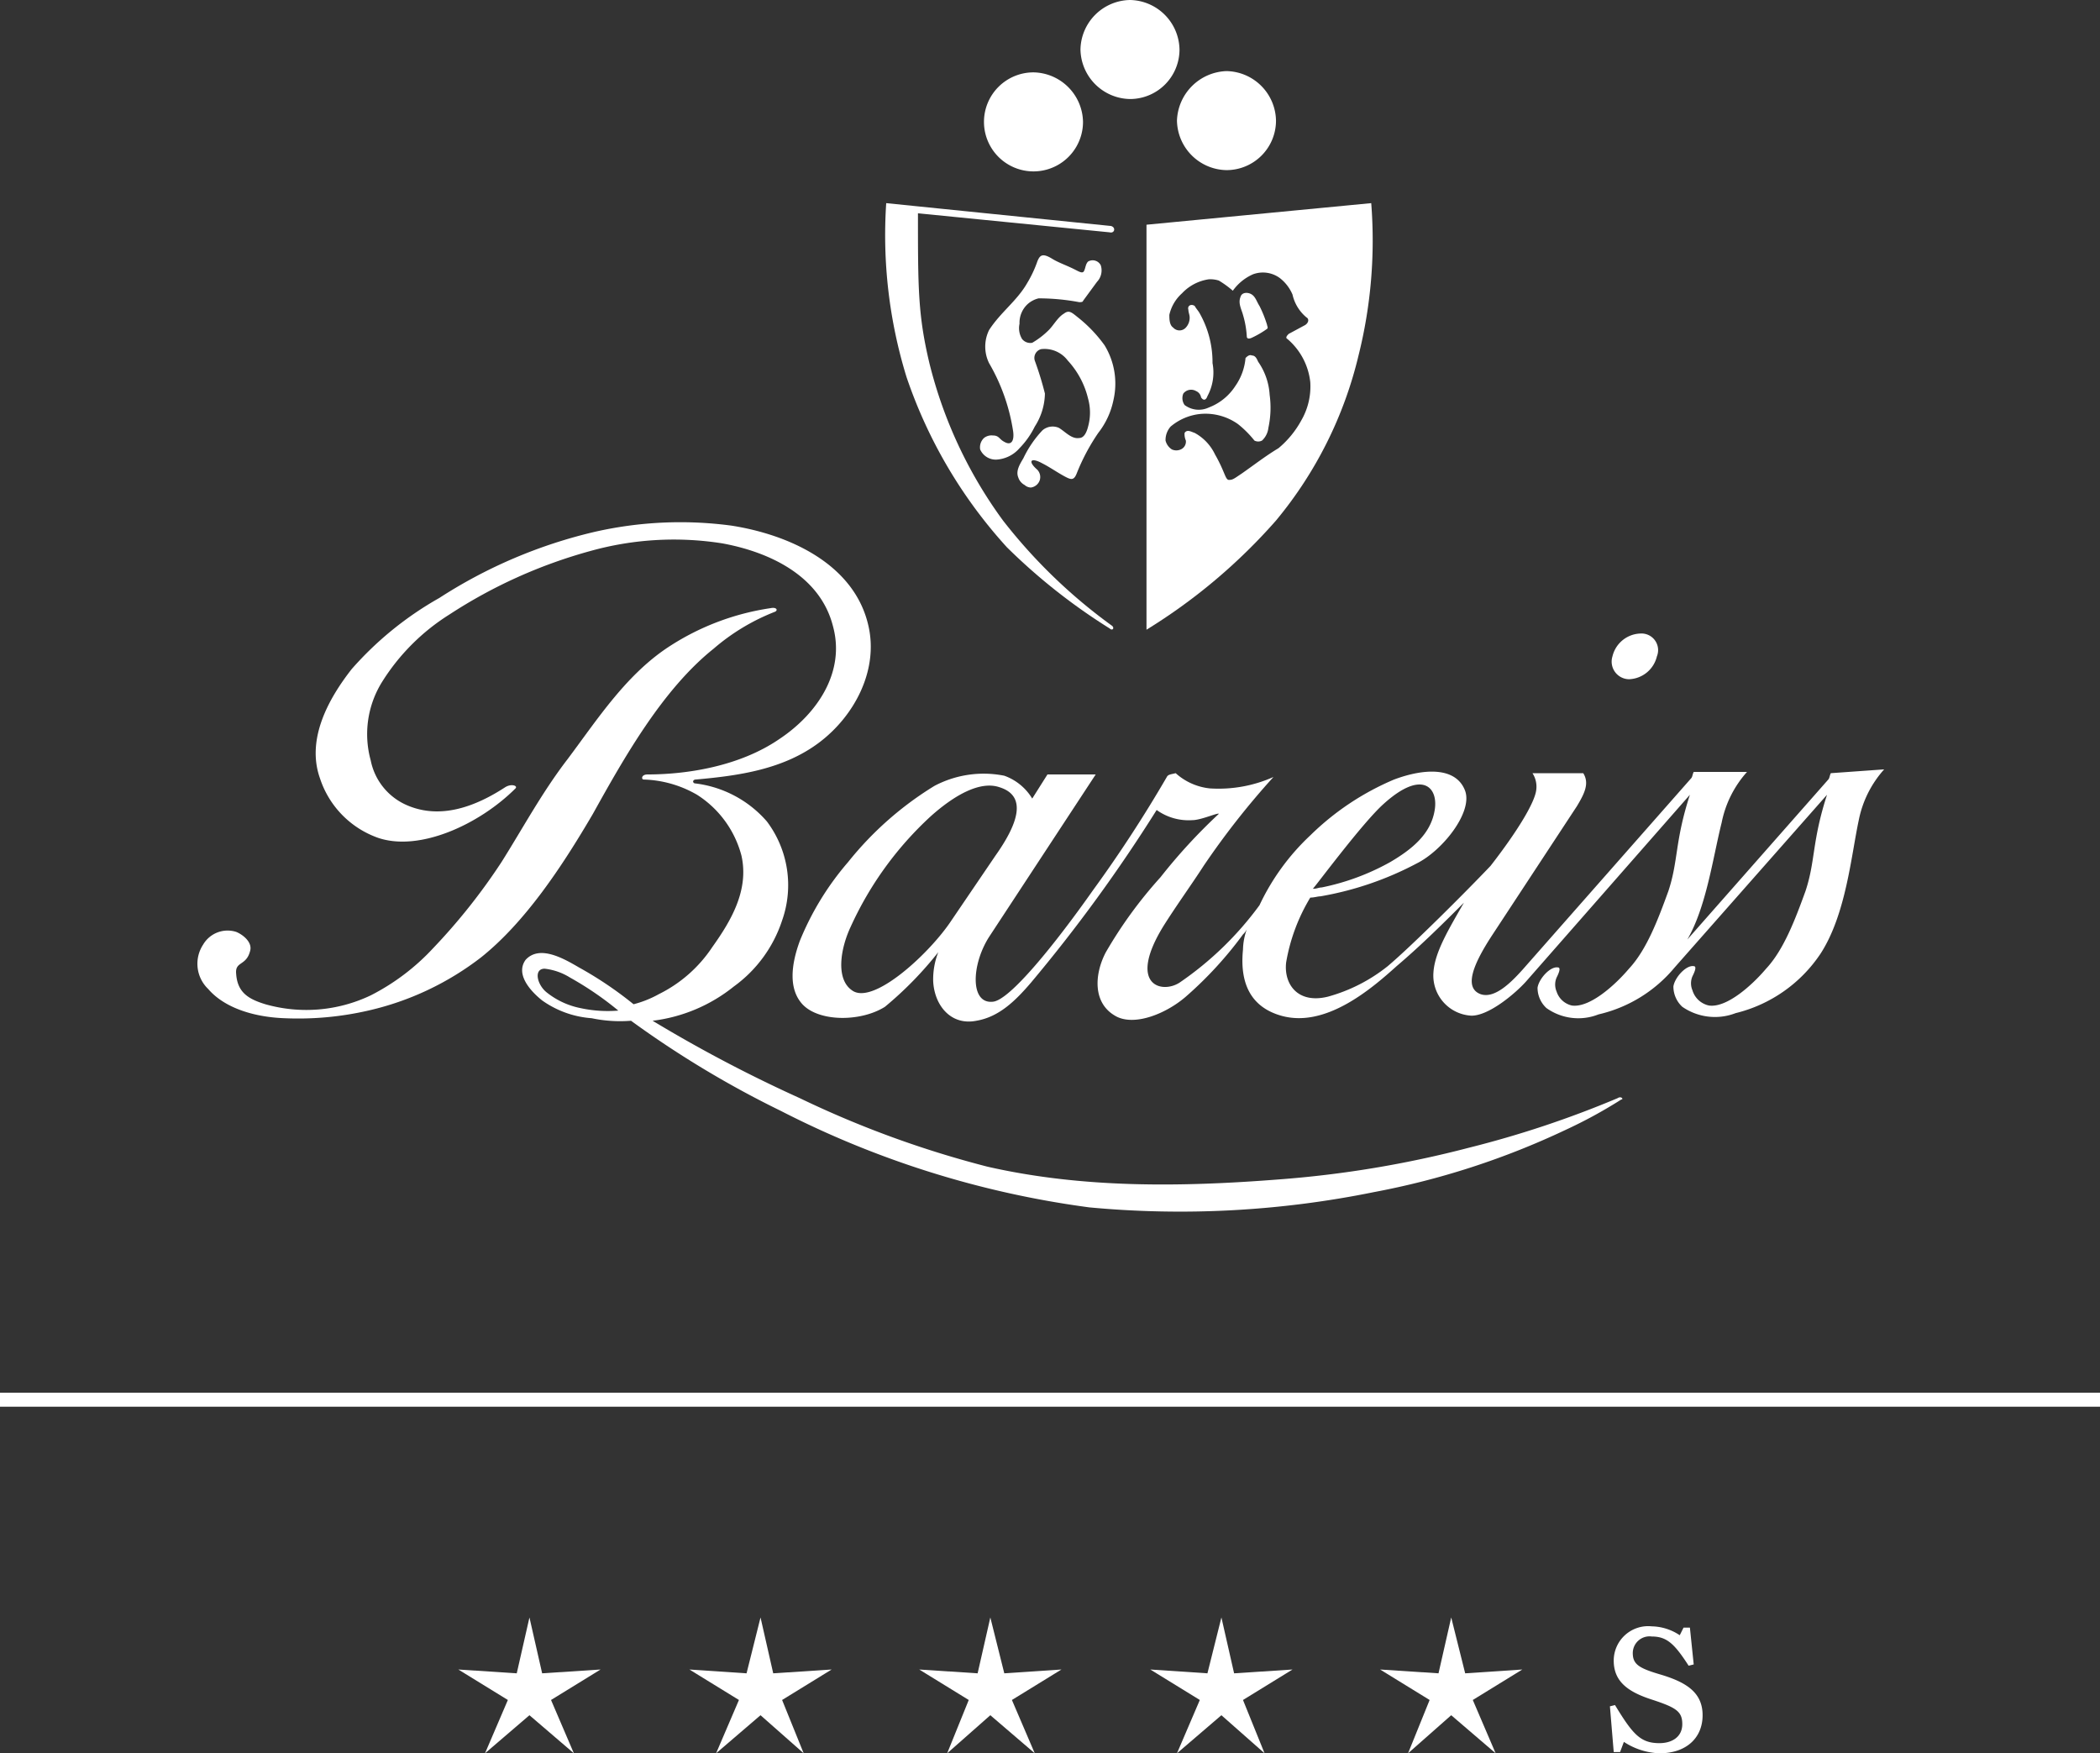
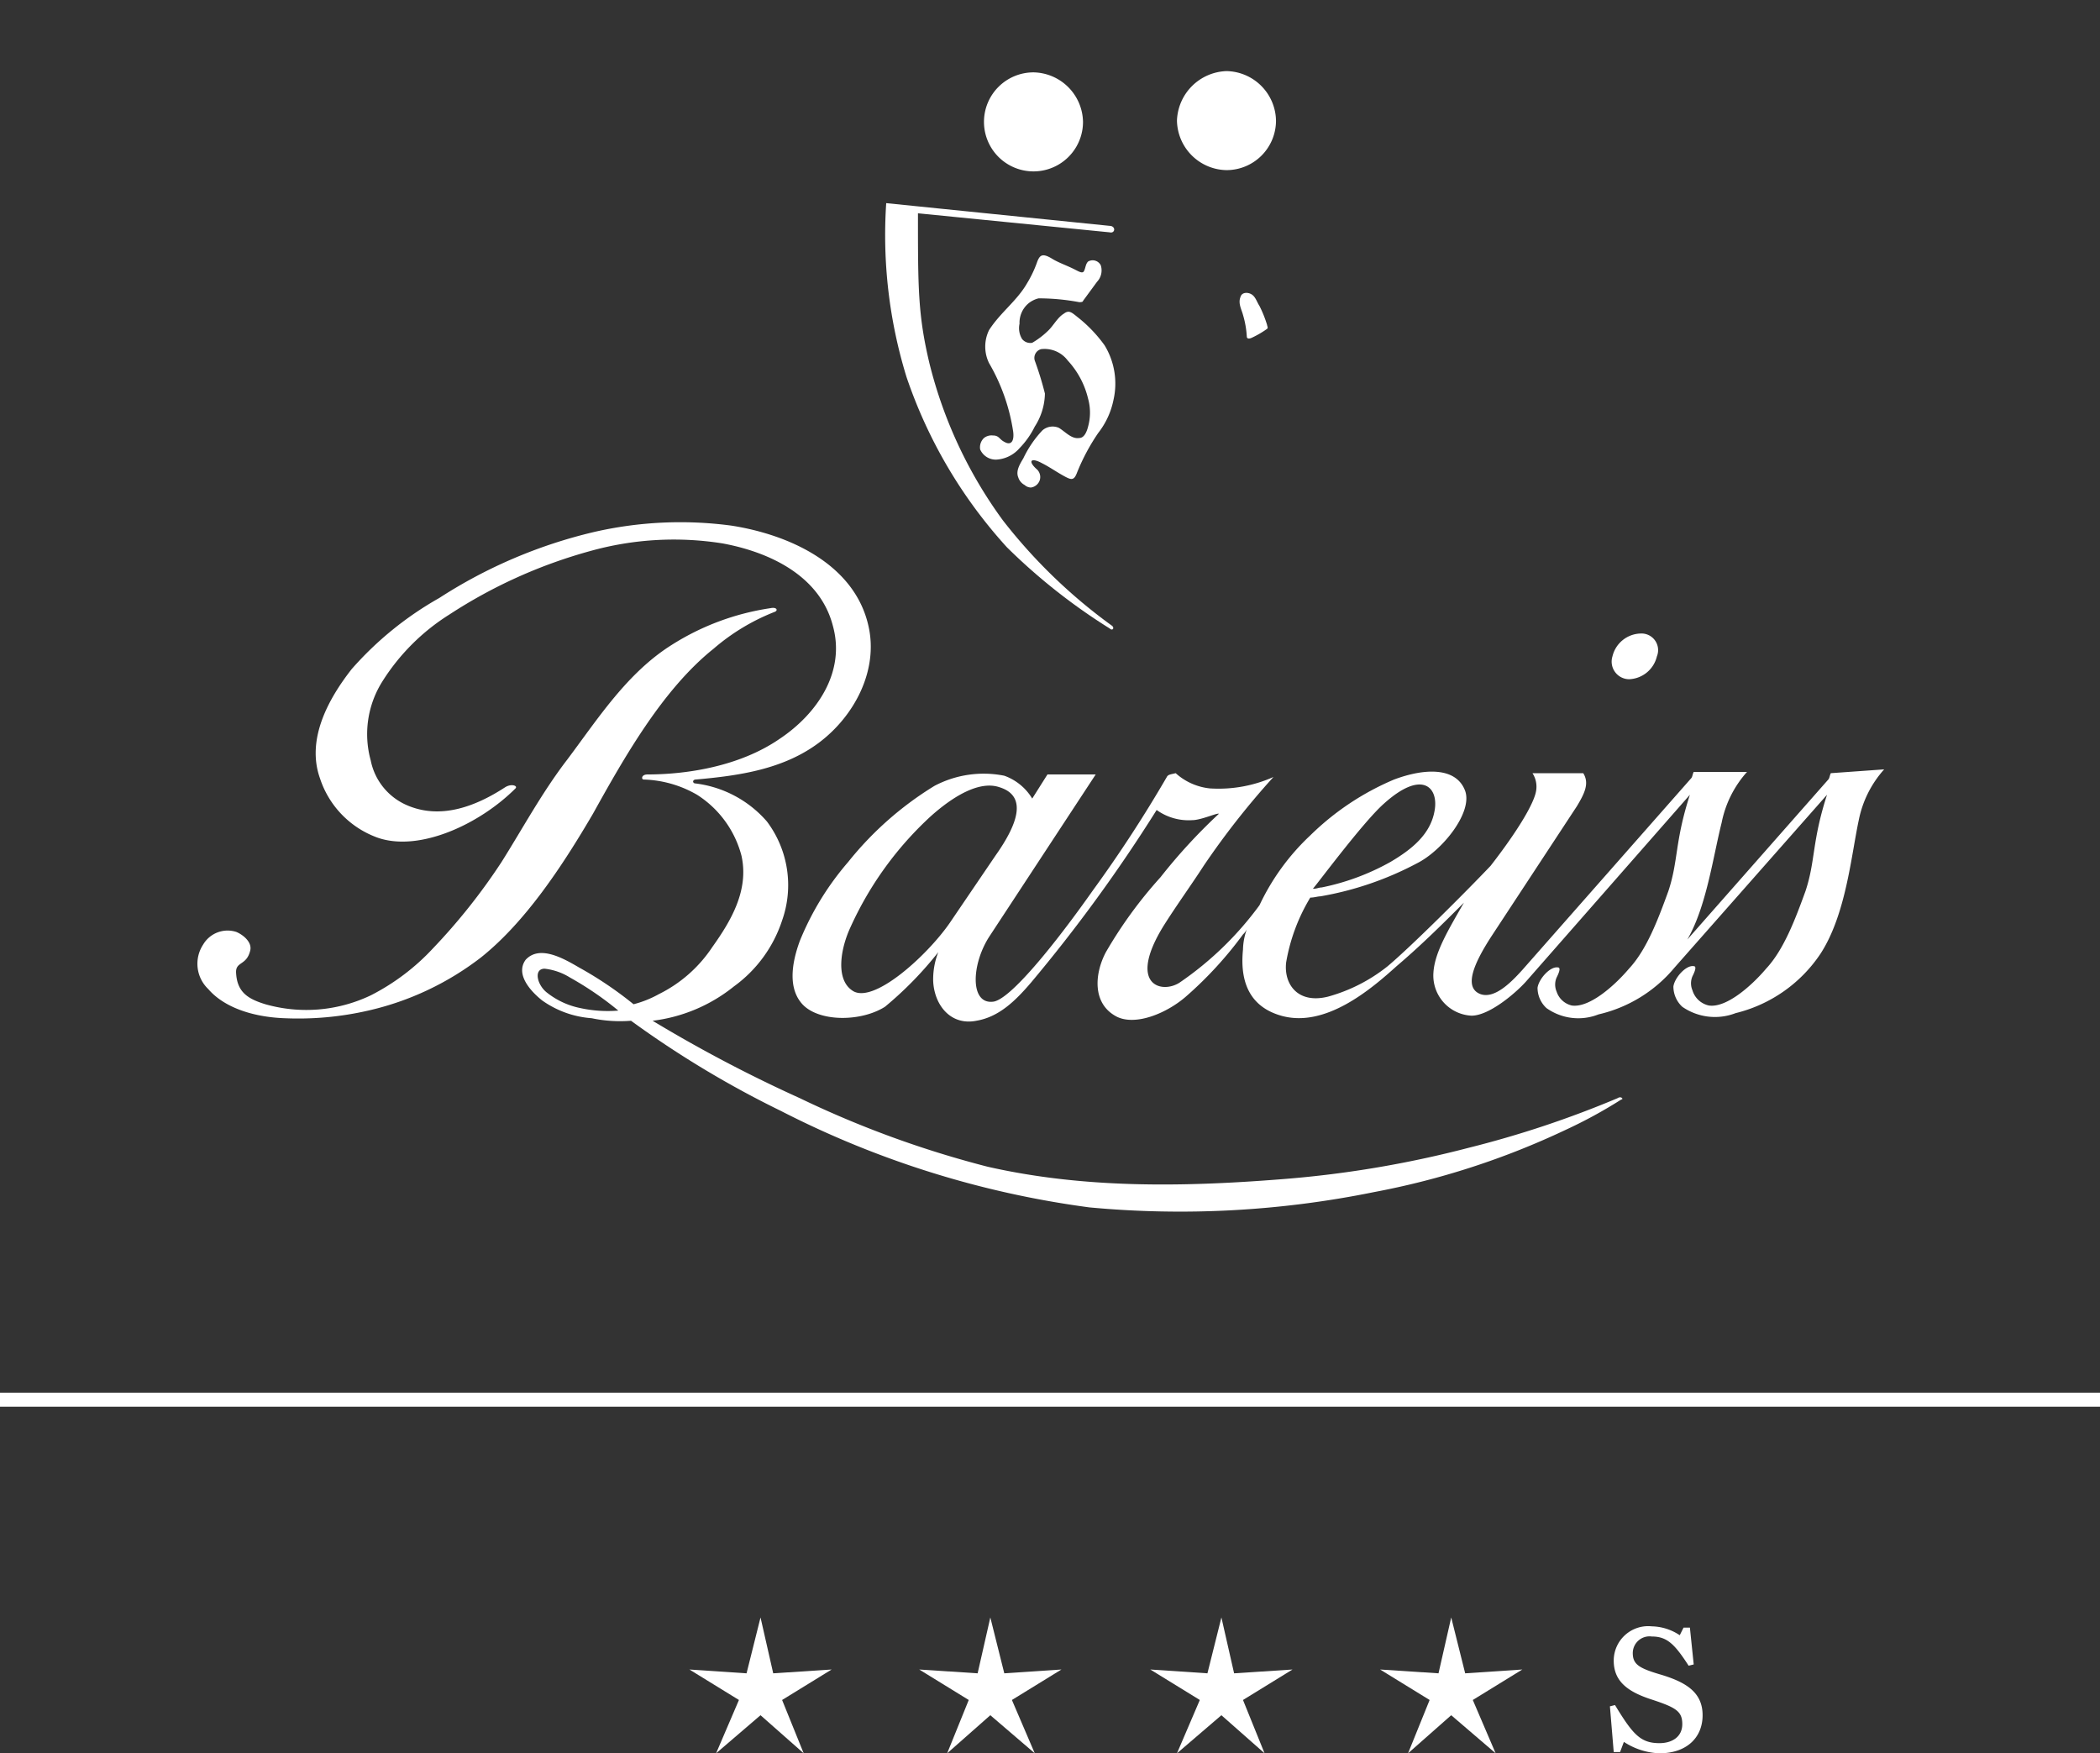
<svg xmlns="http://www.w3.org/2000/svg" width="165.4" height="138.1" viewBox="0 0 165.4 138.1">
  <rect x="0" y="0" width="165.4" height="138.1" fill="#333333" stroke="none" />
  <g id="Gruppe_42" data-name="Gruppe 42" transform="translate(-587 42)">
    <path id="Pfad_2" data-name="Pfad 2" d="M45.7,79.4a6.2,6.2,0,0,1-2.6-1.2c-.8-.6-1.1-1.9-.2-1.9a4.793,4.793,0,0,1,2,.7,25.47,25.47,0,0,1,3.8,2.6,10.123,10.123,0,0,1-3-.2m81.7,7.1a80.283,80.283,0,0,1-11.7,3.9,83.9,83.9,0,0,1-15,2.5c-7.7.6-15.4.7-22.9-1A79.574,79.574,0,0,1,63,86.5a111.264,111.264,0,0,1-11.6-6.1,12.616,12.616,0,0,0,6.4-2.7,10.421,10.421,0,0,0,3.8-5.2,8.342,8.342,0,0,0-1.2-7.8,8.884,8.884,0,0,0-5.7-3c-.2-.1-.1-.3.1-.3,3.4-.3,6.9-.8,9.7-2.9s4.7-5.7,3.9-9.2c-1.1-4.9-6.3-7.2-10.8-7.9a30.35,30.35,0,0,0-10.8.5,38.776,38.776,0,0,0-12.2,5.2,26.53,26.53,0,0,0-6.9,5.6c-1.8,2.3-3.6,5.5-2.5,8.6A7.413,7.413,0,0,0,29.8,66c3.3,1.1,8-1.1,10.8-3.9.2-.2-.3-.4-.8-.1-2.3,1.5-5.1,2.6-7.8,1.4a4.875,4.875,0,0,1-2.8-3.5,7.781,7.781,0,0,1,.9-6.2,16.751,16.751,0,0,1,5.3-5.3,39.235,39.235,0,0,1,11.1-5,24.435,24.435,0,0,1,10.4-.6c3.8.7,7.7,2.6,8.7,6.5,1,3.6-1.2,6.9-4.2,8.9C58.2,60.4,54,61,51,61c-.5,0-.5.4-.3.4a8.873,8.873,0,0,1,4.2,1.2,8.124,8.124,0,0,1,3.5,4.8c.6,2.7-.8,5.1-2.3,7.2a10.755,10.755,0,0,1-4.2,3.7,8.358,8.358,0,0,1-2,.8,29.487,29.487,0,0,0-4.3-2.9c-1.2-.7-3.1-1.8-4.2-.6-.8,1.1.3,2.4,1.3,3.2a7.671,7.671,0,0,0,3.9,1.4,10.8,10.8,0,0,0,3.1.2,78.582,78.582,0,0,0,11.8,7.1,74.772,74.772,0,0,0,24.3,7.6,76.579,76.579,0,0,0,22.4-1.2A62.025,62.025,0,0,0,123.3,89a37.512,37.512,0,0,0,4.4-2.4c.2,0,0-.3-.3-.1" transform="translate(587 -42)" fill="#fff" />
    <path id="Pfad_3" data-name="Pfad 3" d="M74.8,72.7c-1.8,2.6-6.1,6.5-7.7,5.3-1.3-.9-.9-3.3-.1-5a26.957,26.957,0,0,1,6.3-8.7c1.9-1.7,3.9-2.8,5.4-2.3,2.3.7,1.4,3-.3,5.4ZM109,63.3c3-2.7,4.3-1.3,4,.5-.3,1.9-1.8,3.1-3.5,4.1a18.611,18.611,0,0,1-5.4,2c-.2,0-.4.1-.6.1h-.1c0,.1,3.9-5.2,5.6-6.7m35.2-2.4c-.1.2-.1.4-.2.5L132.9,74c1.5-2.6,2-6.4,2.7-9.2a8.432,8.432,0,0,1,2-4h-4.2c-.1.2-.1.4-.2.5L119.9,76.4c-.9,1-2.2,2.3-3.3,1.9-1.3-.5-.6-2.3.9-4.6l6.7-10.2c.6-1,1-1.8.5-2.6h-4a1.943,1.943,0,0,1,.3,1.3c-.1,1-1.5,3.3-3.6,6-1.9,2-6.2,6.3-8.1,7.9a13.093,13.093,0,0,1-4.7,2.4c-2.4.6-3.5-1-3.3-2.7a14.591,14.591,0,0,1,1.9-5.1c.3,0,.6-.1.8-.1a25.4,25.4,0,0,0,7.6-2.6c2-1,4.4-4,3.8-5.7-.7-1.9-3.2-1.8-5.6-.9a21.192,21.192,0,0,0-6.6,4.4,18.083,18.083,0,0,0-4,5.5,25.875,25.875,0,0,1-6.3,6.1c-1.4.9-4.1.2-1.3-4.4,1-1.6,2.3-3.4,3.2-4.8a62.789,62.789,0,0,1,5.5-7,10.61,10.61,0,0,1-5,.9,4.74,4.74,0,0,1-2.7-1.2c-.4.1-.6.1-.7.3a103.234,103.234,0,0,1-5.8,8.9c-3.1,4.4-6.6,8.7-7.9,8.8-1.8.2-1.7-2.9-.3-5.1L86.3,61H82.5l-1.2,1.9a4.233,4.233,0,0,0-2.2-1.8,8.3,8.3,0,0,0-5.5.8,26.2,26.2,0,0,0-6.8,6A22.375,22.375,0,0,0,63,74.1c-.7,1.9-.9,3.8.2,5,1.3,1.4,4.6,1.4,6.5.2A28.468,28.468,0,0,0,73.9,75a5.867,5.867,0,0,0-.4,2.3c.1,1.9,1.4,3.5,3.4,3.1,1.8-.3,3.1-1.6,4.3-3a122.219,122.219,0,0,0,9.9-13.6,4.316,4.316,0,0,0,2.8.8c.7,0,2-.6,2.1-.5a43.986,43.986,0,0,0-4.6,5A34.545,34.545,0,0,0,87.1,75c-.9,1.7-1.1,4.1.9,5.1,1.5.7,3.9-.3,5.4-1.6a30.1,30.1,0,0,0,4.5-4.9,1.381,1.381,0,0,0,.3-.4,4.973,4.973,0,0,0-.3,1.6c-.3,3,.9,4.6,3,5.2,3.5,1,7.1-2.1,9.1-3.9,2-1.7,3.8-3.5,5.3-5-1.2,2.1-2.3,3.9-2.4,5.5a3.166,3.166,0,0,0,3,3.4c1.4,0,3.5-1.8,4.3-2.7l12.9-14.7c-1.2,3.7-.9,5.2-1.7,7.6-.8,2.2-1.7,4.6-3.1,6.1-1.1,1.3-3.1,3.1-4.5,2.9a1.649,1.649,0,0,1-1.2-1.1,1.4,1.4,0,0,1,0-1.1c.1-.2.4-.8.1-.8-.6-.1-1.5.9-1.6,1.6a2.176,2.176,0,0,0,.7,1.6,4.319,4.319,0,0,0,4.1.5,11,11,0,0,0,6-3.7l12-13.6c-1.2,3.7-.9,5.2-1.7,7.6-.8,2.2-1.7,4.6-3.1,6.1-1.1,1.3-3.1,3.1-4.5,2.9a1.731,1.731,0,0,1-1.3-1.2,1.4,1.4,0,0,1,0-1.1c.1-.2.4-.8.1-.8-.6-.1-1.5.9-1.6,1.6a2.176,2.176,0,0,0,.7,1.6,4.516,4.516,0,0,0,4.2.5,11.241,11.241,0,0,0,6.7-4.7c2-3.1,2.4-7.7,3-10.5a8.432,8.432,0,0,1,2-4Z" transform="translate(587 -42)" fill="#fff" />
    <path id="Pfad_4" data-name="Pfad 4" d="M81.4,5.7a3.971,3.971,0,0,1,3.9,3.9,3.9,3.9,0,0,1-7.8,0,3.9,3.9,0,0,1,3.9-3.9" transform="translate(587 -42)" fill="#fff" />
    <path id="Pfad_5" data-name="Pfad 5" d="M96.6,5.6a3.971,3.971,0,0,1,3.9,3.9,3.9,3.9,0,0,1-3.9,3.9,3.971,3.971,0,0,1-3.9-3.9,4.041,4.041,0,0,1,3.9-3.9" transform="translate(587 -42)" fill="#fff" />
-     <path id="Pfad_6" data-name="Pfad 6" d="M89,0a3.971,3.971,0,0,1,3.9,3.9A3.9,3.9,0,0,1,89,7.8a3.971,3.971,0,0,1-3.9-3.9A3.971,3.971,0,0,1,89,0" transform="translate(587 -42)" fill="#fff" />
    <path id="Pfad_7" data-name="Pfad 7" d="M56.2,51.1A16.631,16.631,0,0,1,61,48.2c.3-.1.2-.4-.3-.3a19.941,19.941,0,0,0-7.8,2.9c-3.5,2.2-5.8,5.8-8.2,9-2,2.6-3.5,5.4-5.2,8.1a47.5,47.5,0,0,1-5.4,6.8,17.555,17.555,0,0,1-4.9,3.7,11.787,11.787,0,0,1-8.3.7c-1.3-.4-2.2-.9-2.3-2.4-.1-1,.8-.6,1.1-1.8.2-.7-.6-1.3-1.1-1.5a2.234,2.234,0,0,0-2.6,1,2.751,2.751,0,0,0,.4,3.5c1.2,1.4,3.4,2.2,6,2.3a24.612,24.612,0,0,0,6.6-.6,22.817,22.817,0,0,0,8.9-4.2c3.5-2.8,6.4-7.2,8.8-11.3,2.5-4.5,5.5-9.8,9.5-13" transform="translate(587 -42)" fill="#fff" />
    <path id="Pfad_8" data-name="Pfad 8" d="M82.1,36.5c.6.3,1.3.8,1.9,1.1.4.2.6.2.8-.3a16.229,16.229,0,0,1,1.7-3.2,6.2,6.2,0,0,0,1.2-2.6,5.79,5.79,0,0,0-.7-4.3A10.957,10.957,0,0,0,84.9,25c-.5-.4-.7-.6-1.1-.3-.5.3-.8.9-1.2,1.3a6.42,6.42,0,0,1-1.3,1,.829.829,0,0,1-.8-.3,1.637,1.637,0,0,1-.2-1.2,1.99,1.99,0,0,1,.7-1.6,2.01,2.01,0,0,1,.8-.4,17.329,17.329,0,0,1,3.2.3c.1,0,.3,0,.3-.1l1.1-1.5a1.305,1.305,0,0,0,.3-1.3.714.714,0,0,0-1-.3c-.2.2-.2.5-.3.7-.1.3-.4.1-.8-.1-.6-.3-1.2-.5-1.7-.8-.8-.5-1-.3-1.2.2a8.864,8.864,0,0,1-.8,1.7c-.8,1.4-2.1,2.3-3,3.7a2.965,2.965,0,0,0,0,2.6A15.167,15.167,0,0,1,79.8,34c.1.8-.2,1.1-.7.8-.4-.2-.4-.5-.9-.5a.952.952,0,0,0-.7.2,1.008,1.008,0,0,0-.3.9,1.34,1.34,0,0,0,1.3.8,2.616,2.616,0,0,0,1.8-.9,6.569,6.569,0,0,0,1.2-1.7,4.957,4.957,0,0,0,.8-2.6,25.823,25.823,0,0,0-.8-2.6.715.715,0,0,1,.5-.9,2.287,2.287,0,0,1,2.1.9,6.726,6.726,0,0,1,1.6,3,4.108,4.108,0,0,1,0,2.2c-.1.4-.3.9-.7.9-.6.1-1.1-.5-1.6-.8a1.227,1.227,0,0,0-1.3.2,8.554,8.554,0,0,0-1.5,2.2c-.3.5-.6,1-.4,1.5a1.024,1.024,0,0,0,.5.6.764.764,0,0,0,.5.2.858.858,0,0,0,.7-.6.83.83,0,0,0-.2-.8c-.8-.7-.5-1,.4-.5" transform="translate(587 -42)" fill="#fff" />
    <path id="Pfad_9" data-name="Pfad 9" d="M128.3,53.5a2.343,2.343,0,0,0,2.2-1.8,1.31,1.31,0,0,0-1.3-1.8,2.343,2.343,0,0,0-2.2,1.8,1.387,1.387,0,0,0,1.3,1.8" transform="translate(587 -42)" fill="#fff" />
-     <path id="Pfad_10" data-name="Pfad 10" d="M92.2,33.6a4.286,4.286,0,0,1,2.4-1,4.431,4.431,0,0,1,2.9.8,7.993,7.993,0,0,1,1.3,1.3.638.638,0,0,0,.6,0,1.6,1.6,0,0,0,.5-1,7.485,7.485,0,0,0,.1-2.6,5.088,5.088,0,0,0-.9-2.6c-.1-.2-.2-.5-.5-.5-.2-.1-.4.1-.5.2a4.53,4.53,0,0,1-.8,2.2,4.321,4.321,0,0,1-2.1,1.7,1.854,1.854,0,0,1-1.9-.2.94.94,0,0,1-.1-.9.775.775,0,0,1,1-.2.664.664,0,0,1,.4.5c.2.3.4.2.5-.1a3.906,3.906,0,0,0,.4-2.6,7.817,7.817,0,0,0-1-3.9c-.1-.2-.3-.4-.4-.6-.3-.2-.6,0-.5.3,0,.2.1.4.1.6a1.135,1.135,0,0,1-.3.8.668.668,0,0,1-1,0c-.3-.2-.3-.7-.3-1a3.229,3.229,0,0,1,1-1.7A3.6,3.6,0,0,1,95.2,22a2.2,2.2,0,0,1,.8.1,7.632,7.632,0,0,1,1.1.8,3.848,3.848,0,0,1,1.6-1.3,2.254,2.254,0,0,1,2.1.3,3.249,3.249,0,0,1,1,1.3,3.267,3.267,0,0,0,1.1,1.8c.2.1.2.4-.1.6l-1.3.7c-.1.1-.3.3-.1.4a5.2,5.2,0,0,1,1.8,3.4,5.325,5.325,0,0,1-.7,3,7.572,7.572,0,0,1-1.8,2.2c-1,.6-1.9,1.3-2.9,2-.6.4-.7.5-1,.5s-.3-.6-1.1-2a3.778,3.778,0,0,0-1.6-1.7c-.3-.1-.6-.3-.8,0a1.268,1.268,0,0,0,.1.6.67.67,0,0,1-.4.7.854.854,0,0,1-.7,0,1.157,1.157,0,0,1-.5-.7,1.6,1.6,0,0,1,.4-1.1m8.3,7.4A31.911,31.911,0,0,0,107,28a37.315,37.315,0,0,0,1-12L90.3,17.7V49.6A44.851,44.851,0,0,0,100.5,41" transform="translate(587 -42)" fill="#fff" />
    <path id="Pfad_11" data-name="Pfad 11" d="M79.3,43.1a46.616,46.616,0,0,0,8.1,6.4c.2.2.4,0,.2-.2A42.211,42.211,0,0,1,79,41a35.267,35.267,0,0,1-5.8-12.4c-.9-3.8-.9-5.9-.9-11.8l15.1,1.5c.4.1.5-.4.1-.5L69.8,16a37.978,37.978,0,0,0,1.6,13.7,38.01,38.01,0,0,0,7.9,13.4" transform="translate(587 -42)" fill="#fff" />
    <path id="Pfad_12" data-name="Pfad 12" d="M99.2,24.1c-.2-.3-.3-.7-.6-.9s-.8-.2-.9.2c-.2.5.1,1,.2,1.4a7.435,7.435,0,0,1,.3,1.7c0,.2.2.2.4.1a7.458,7.458,0,0,0,1.2-.7c.1-.1,0-.2,0-.3a9.384,9.384,0,0,0-.6-1.5" transform="translate(587 -42)" fill="#fff" />
    <rect id="Rechteck_2514" data-name="Rechteck 2514" width="165.4" height="1.1" transform="translate(587 67.7)" fill="#fff" />
-     <path id="Pfad_13" data-name="Pfad 13" d="M40.7,131.8l-4.6-.3,3.9,2.4-1.8,4.2,3.5-3,3.5,3-1.8-4.2,3.9-2.4-4.6.3-1-4.4Z" transform="translate(587 -42)" fill="#fff" />
    <path id="Pfad_14" data-name="Pfad 14" d="M58.8,131.8l-4.5-.3,3.9,2.4-1.8,4.2,3.5-3,3.4,3-1.7-4.2,3.9-2.4-4.6.3-1-4.4Z" transform="translate(587 -42)" fill="#fff" />
    <path id="Pfad_15" data-name="Pfad 15" d="M95.1,131.8l-4.5-.3,3.9,2.4-1.8,4.2,3.5-3,3.4,3-1.7-4.2,3.9-2.4-4.6.3-1-4.4Z" transform="translate(587 -42)" fill="#fff" />
    <path id="Pfad_16" data-name="Pfad 16" d="M77,131.8l-4.6-.3,3.9,2.4-1.7,4.2,3.4-3,3.5,3-1.8-4.2,3.9-2.4-4.5.3L78,127.4Z" transform="translate(587 -42)" fill="#fff" />
    <path id="Pfad_17" data-name="Pfad 17" d="M113.3,131.8l-4.6-.3,3.9,2.4-1.7,4.2,3.4-3,3.5,3-1.8-4.2,3.9-2.4-4.5.3-1.1-4.4Z" transform="translate(587 -42)" fill="#fff" />
    <path id="Pfad_18" data-name="Pfad 18" d="M130.7,138.1c2.1,0,3.4-1.2,3.4-3s-1.3-2.6-3.3-3.2c-1.7-.5-2.2-.8-2.2-1.7a1.321,1.321,0,0,1,1.5-1.3c1.2,0,1.8.6,2.9,2.3l.4-.1-.3-2.9h-.5l-.3.6a4.082,4.082,0,0,0-2.2-.7,2.714,2.714,0,0,0-3,2.7c0,1.7,1.2,2.5,3.1,3.1,1.8.6,2.3.9,2.3,1.9s-.8,1.5-1.8,1.5c-1.5,0-2.1-.7-3.5-3l-.4.1.3,3.6h.5l.3-.8a5.459,5.459,0,0,0,2.8.9" transform="translate(587 -42)" fill="#fff" />
  </g>
</svg>